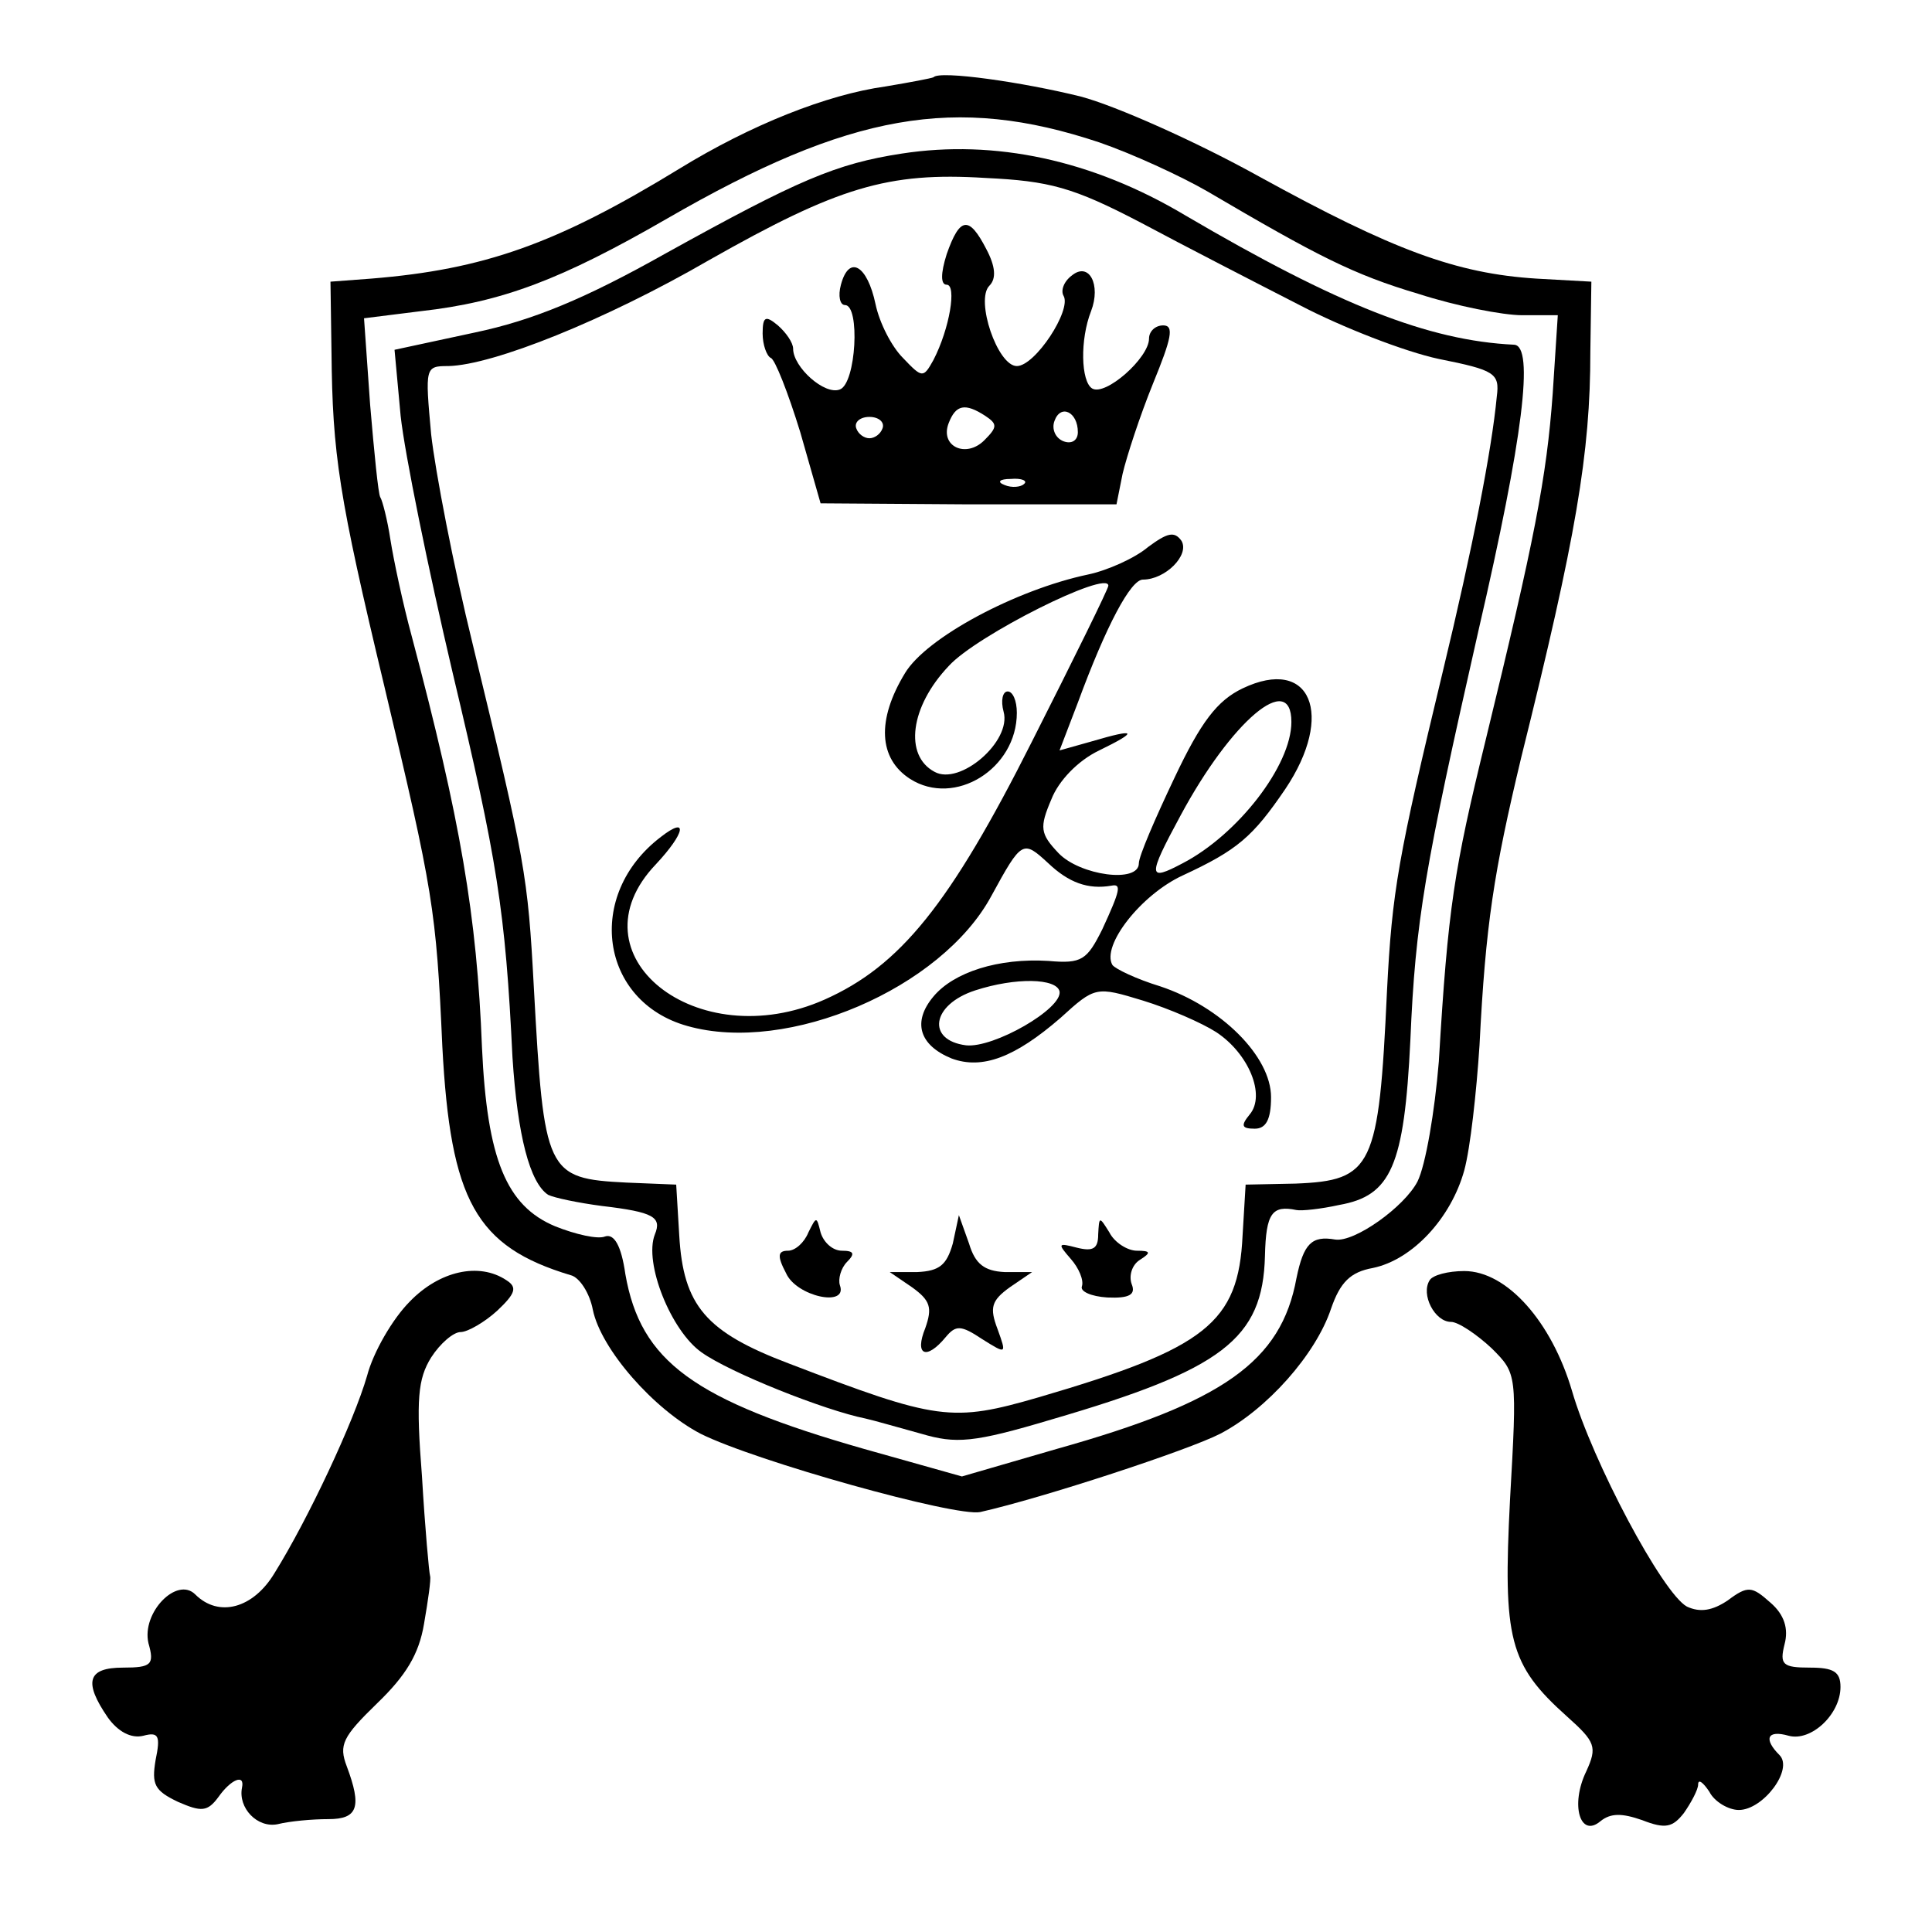
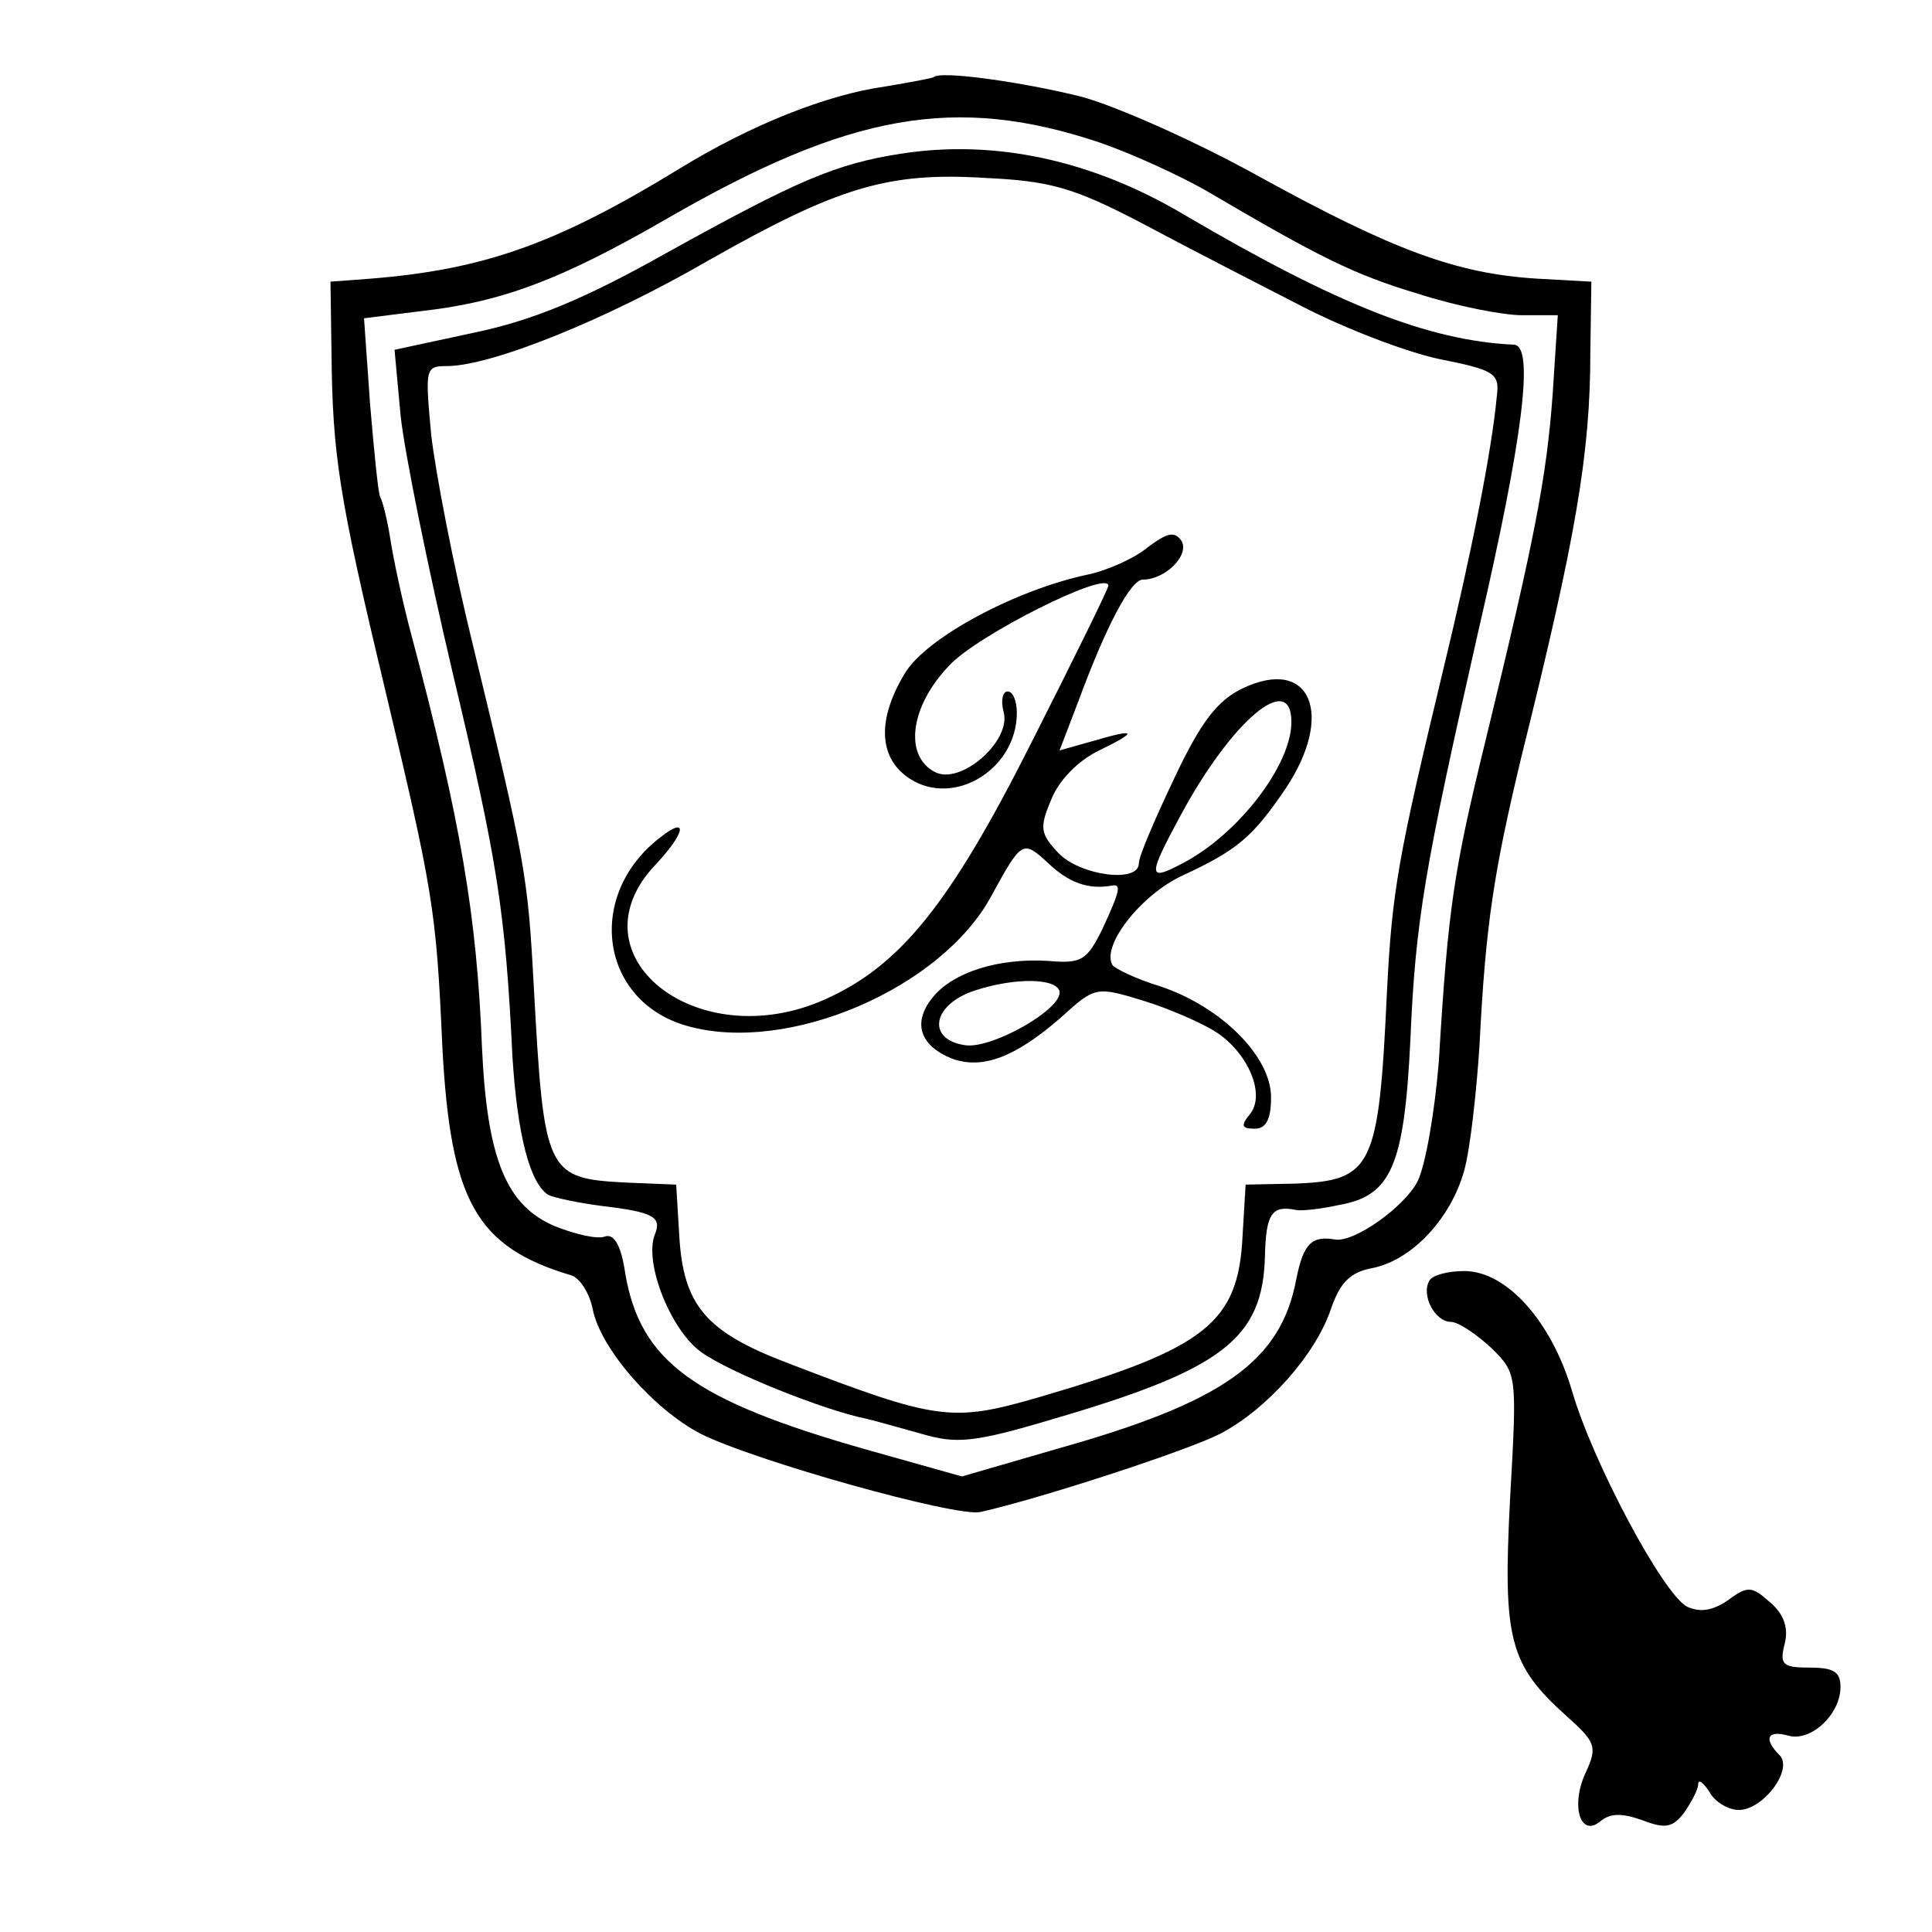
<svg xmlns="http://www.w3.org/2000/svg" version="1.0" width="190pt" height="190pt" viewBox="0 0 190 190" preserveAspectRatio="xMidYMid meet">
  <g transform="translate(0,190) scale(0.1,-0.1)" fill="#000000" stroke="none">
    <path d="M918 1824 c-2 -1 -23 -5 -47 -9 -58 -8 -133 -38 -203 -81 -121 -74 -192 -99 -303 -108 l-40 -3 1 -69 c1 -101 7 -141 52 -329 48 -202 51 -219 57 -354 8 -152 33 -197 126 -225 9 -2 19 -18 22 -34 8 -39 60 -98 106 -122 54 -27 251 -82 275 -77 62 14 205 61 236 77 46 24 94 78 109 123 9 26 19 36 41 40 39 8 77 49 90 96 6 22 12 77 15 123 6 119 14 170 41 283 54 217 68 299 68 399 l1 69 -54 3 c-79 5 -141 28 -272 100 -63 35 -142 70 -176 79 -56 14 -139 26 -145 19z m163 -64 c32 -11 80 -33 106 -48 109 -64 144 -82 208 -101 37 -12 83 -21 102 -21 l35 0 -5 -77 c-6 -83 -18 -144 -66 -341 -31 -127 -37 -164 -46 -316 -4 -49 -13 -102 -21 -118 -13 -25 -62 -60 -81 -57 -23 4 -31 -4 -38 -38 -15 -82 -72 -122 -236 -168 l-93 -27 -96 27 c-168 48 -220 86 -235 172 -4 28 -11 40 -20 37 -7 -3 -29 2 -49 10 -48 20 -67 66 -72 176 -5 129 -21 223 -69 404 -9 33 -18 76 -21 95 -3 20 -8 39 -10 42 -2 3 -6 44 -10 91 l-6 85 56 7 c80 9 138 31 242 91 180 104 284 122 425 75z" />
    <path d="M887 1749 c-65 -10 -102 -26 -232 -98 -80 -45 -131 -66 -188 -78 l-79 -17 6 -65 c4 -37 27 -150 51 -252 44 -185 52 -234 59 -379 5 -77 17 -123 35 -135 6 -3 30 -8 53 -11 51 -6 59 -11 52 -28 -11 -28 16 -95 46 -116 28 -20 121 -57 161 -65 9 -2 33 -9 55 -15 34 -10 51 -9 128 14 168 49 208 79 210 161 1 42 7 50 31 45 5 -1 24 1 42 5 51 9 64 38 70 162 5 118 14 169 67 403 44 190 55 280 35 281 -84 4 -173 39 -323 127 -92 55 -188 75 -279 61z m235 -68 c43 -23 113 -59 156 -81 42 -22 104 -46 137 -53 55 -11 60 -14 57 -37 -5 -53 -24 -150 -53 -270 -44 -183 -50 -216 -55 -315 -8 -173 -14 -186 -90 -189 l-49 -1 -3 -50 c-4 -86 -36 -111 -200 -159 -86 -25 -100 -23 -246 33 -82 31 -104 57 -108 126 l-3 50 -49 2 c-79 4 -81 9 -91 192 -6 111 -8 122 -60 337 -19 77 -37 171 -41 207 -6 66 -6 67 17 67 44 1 154 45 256 104 127 72 176 87 272 81 63 -3 86 -9 153 -44z" />
-     <path d="M931 1650 c-6 -19 -6 -30 0 -30 10 0 3 -43 -13 -74 -10 -18 -11 -18 -30 2 -11 11 -23 34 -27 53 -8 38 -26 49 -34 19 -3 -11 -1 -20 4 -20 15 0 11 -77 -5 -83 -15 -6 -46 22 -46 40 0 6 -7 16 -15 23 -12 10 -15 9 -15 -8 0 -11 4 -22 8 -24 4 -1 17 -34 29 -73 l20 -70 146 -1 145 0 6 30 c4 17 17 57 30 89 18 44 21 57 10 57 -8 0 -14 -6 -14 -13 0 -19 -43 -57 -56 -49 -11 7 -12 48 -1 76 10 26 -2 49 -19 35 -8 -6 -11 -15 -8 -20 8 -14 -28 -69 -46 -69 -19 0 -41 65 -27 79 7 7 6 19 -3 36 -17 33 -26 32 -39 -5z m38 -159 c12 -8 12 -11 -1 -24 -18 -18 -44 -6 -35 17 7 18 16 20 36 7z m91 -16 c0 -8 -6 -12 -14 -9 -8 3 -12 12 -9 20 6 17 23 9 23 -11z m-192 4 c-2 -6 -8 -10 -13 -10 -5 0 -11 4 -13 10 -2 6 4 11 13 11 9 0 15 -5 13 -11z m139 -55 c-3 -3 -12 -4 -19 -1 -8 3 -5 6 6 6 11 1 17 -2 13 -5z" />
    <path d="M1129 1362 c-13 -11 -40 -23 -59 -27 -71 -15 -159 -62 -180 -97 -28 -46 -26 -84 5 -104 44 -28 105 10 105 65 0 12 -4 21 -9 21 -5 0 -7 -9 -4 -20 8 -29 -43 -73 -68 -59 -30 16 -24 64 14 104 27 30 157 95 157 79 0 -3 -34 -72 -75 -153 -81 -161 -130 -221 -204 -254 -126 -56 -251 44 -166 133 29 31 32 48 5 27 -75 -57 -60 -162 26 -186 99 -28 250 37 299 128 30 55 31 55 56 32 20 -19 39 -26 62 -22 10 2 9 -4 -9 -43 -15 -30 -20 -34 -53 -31 -49 3 -93 -11 -113 -35 -21 -25 -14 -48 18 -61 30 -11 62 1 107 40 34 31 35 31 81 17 26 -8 58 -22 72 -31 32 -21 49 -62 33 -81 -9 -11 -8 -14 5 -14 11 0 16 9 16 31 0 40 -49 89 -109 109 -23 7 -44 17 -47 21 -11 19 28 69 69 88 54 25 69 38 101 85 49 73 25 131 -42 99 -25 -12 -41 -33 -67 -88 -19 -40 -35 -77 -35 -84 0 -20 -58 -12 -79 10 -18 19 -19 25 -7 53 7 18 26 38 47 48 39 19 37 22 -7 9 l-32 -9 18 47 c28 76 52 121 64 121 22 0 46 24 38 38 -7 10 -14 8 -33 -6z m141 -172 c0 -43 -53 -111 -107 -139 -34 -18 -35 -14 -2 47 50 93 109 143 109 92z m-228 -265 c3 -17 -65 -56 -92 -53 -39 5 -34 40 9 54 40 13 80 12 83 -1z" />
-     <path d="M795 688 c-4 -10 -13 -18 -20 -18 -10 0 -11 -5 -2 -22 10 -23 61 -34 53 -12 -2 6 1 17 7 23 8 8 7 11 -5 11 -9 0 -18 8 -21 18 -4 16 -4 16 -12 0z" />
-     <path d="M937 677 c-6 -21 -13 -27 -35 -28 l-27 0 22 -15 c18 -13 20 -20 13 -40 -11 -27 1 -32 20 -9 10 12 15 12 36 -2 24 -15 24 -15 15 10 -8 21 -6 28 12 41 l22 15 -27 0 c-20 1 -29 8 -35 28 l-10 28 -6 -28z" />
-     <path d="M1080 686 c0 -14 -5 -17 -21 -13 -19 5 -19 4 -6 -11 8 -9 13 -21 11 -27 -2 -5 9 -10 25 -11 22 -1 28 3 24 13 -3 8 0 19 8 24 11 7 11 9 -3 9 -9 0 -22 8 -27 18 -10 16 -10 16 -11 -2z" />
-     <path d="M403 620 c-17 -17 -36 -50 -42 -73 -13 -45 -58 -141 -91 -194 -21 -35 -55 -44 -78 -21 -18 18 -53 -18 -46 -48 6 -21 3 -24 -25 -24 -35 0 -39 -14 -15 -49 10 -14 23 -21 35 -18 15 4 17 0 12 -24 -4 -24 -1 -30 22 -41 23 -10 29 -10 40 5 12 17 26 23 23 9 -4 -20 15 -40 35 -36 12 3 34 5 50 5 29 0 33 12 18 52 -8 21 -4 29 30 62 28 27 41 48 46 78 4 23 7 44 6 47 -1 3 -5 47 -8 98 -6 76 -4 96 9 117 9 14 22 25 29 25 7 0 24 10 36 21 18 17 20 23 9 30 -27 18 -66 9 -95 -21z" />
    <path d="M1406 641 c-9 -14 5 -41 21 -41 7 0 25 -12 40 -26 25 -25 25 -25 18 -149 -7 -137 -1 -162 56 -213 28 -25 30 -30 19 -54 -16 -33 -6 -66 14 -49 10 8 21 8 41 1 23 -9 30 -7 41 7 7 10 14 23 14 28 0 6 5 2 11 -7 5 -10 19 -18 29 -18 24 0 54 40 40 54 -16 16 -12 25 9 19 22 -6 51 21 51 48 0 15 -7 19 -30 19 -27 0 -30 3 -25 23 4 15 0 29 -14 41 -18 16 -22 17 -42 2 -15 -10 -27 -12 -40 -6 -24 13 -93 143 -113 212 -20 68 -64 118 -106 118 -16 0 -31 -4 -34 -9z" />
  </g>
</svg>